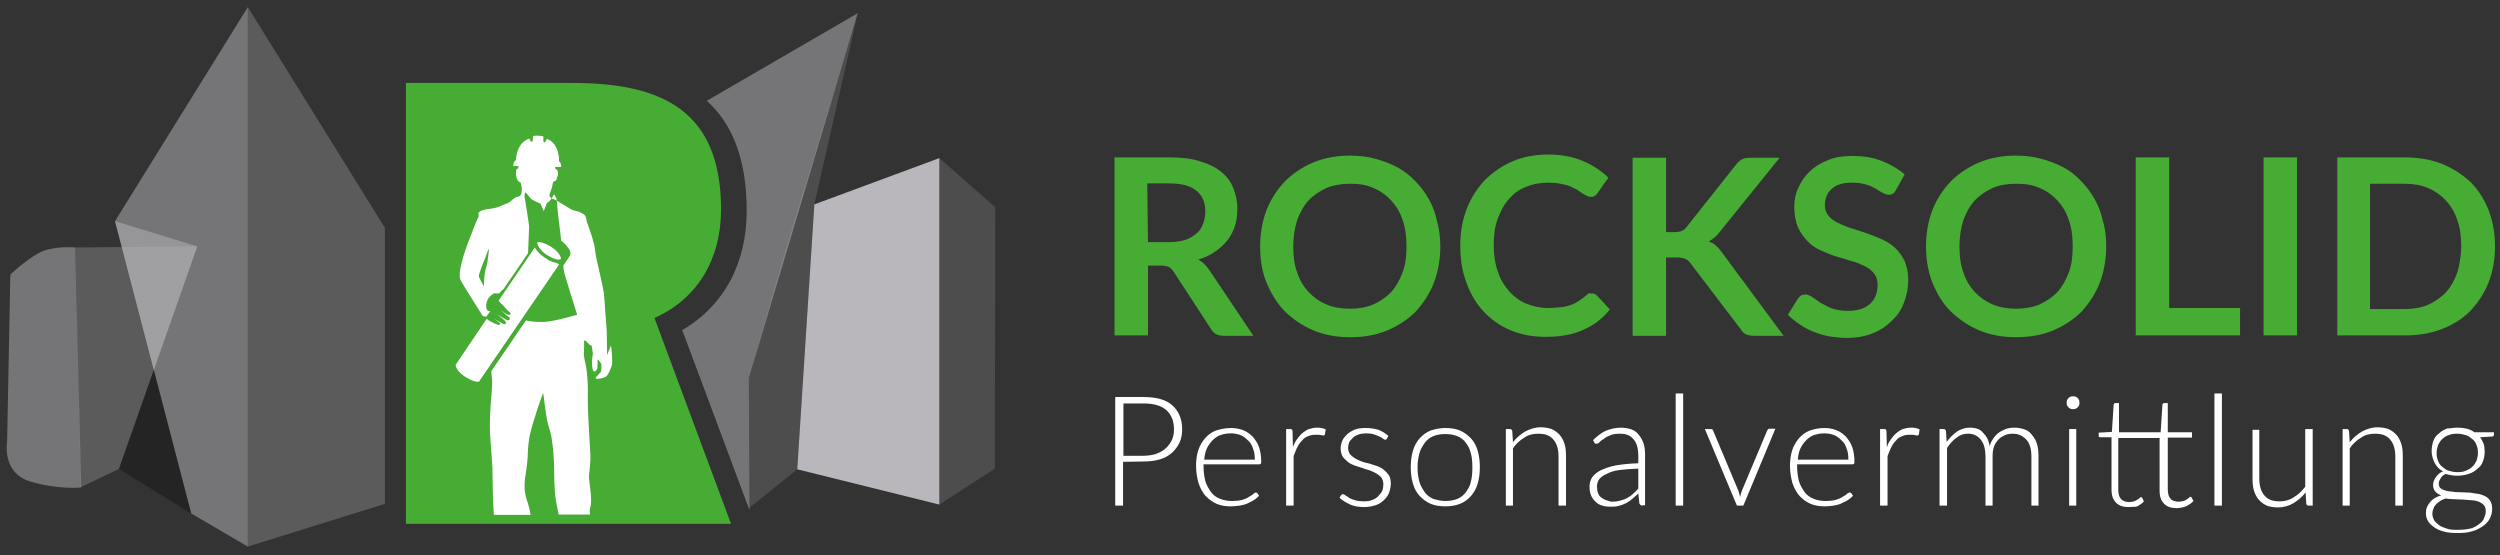
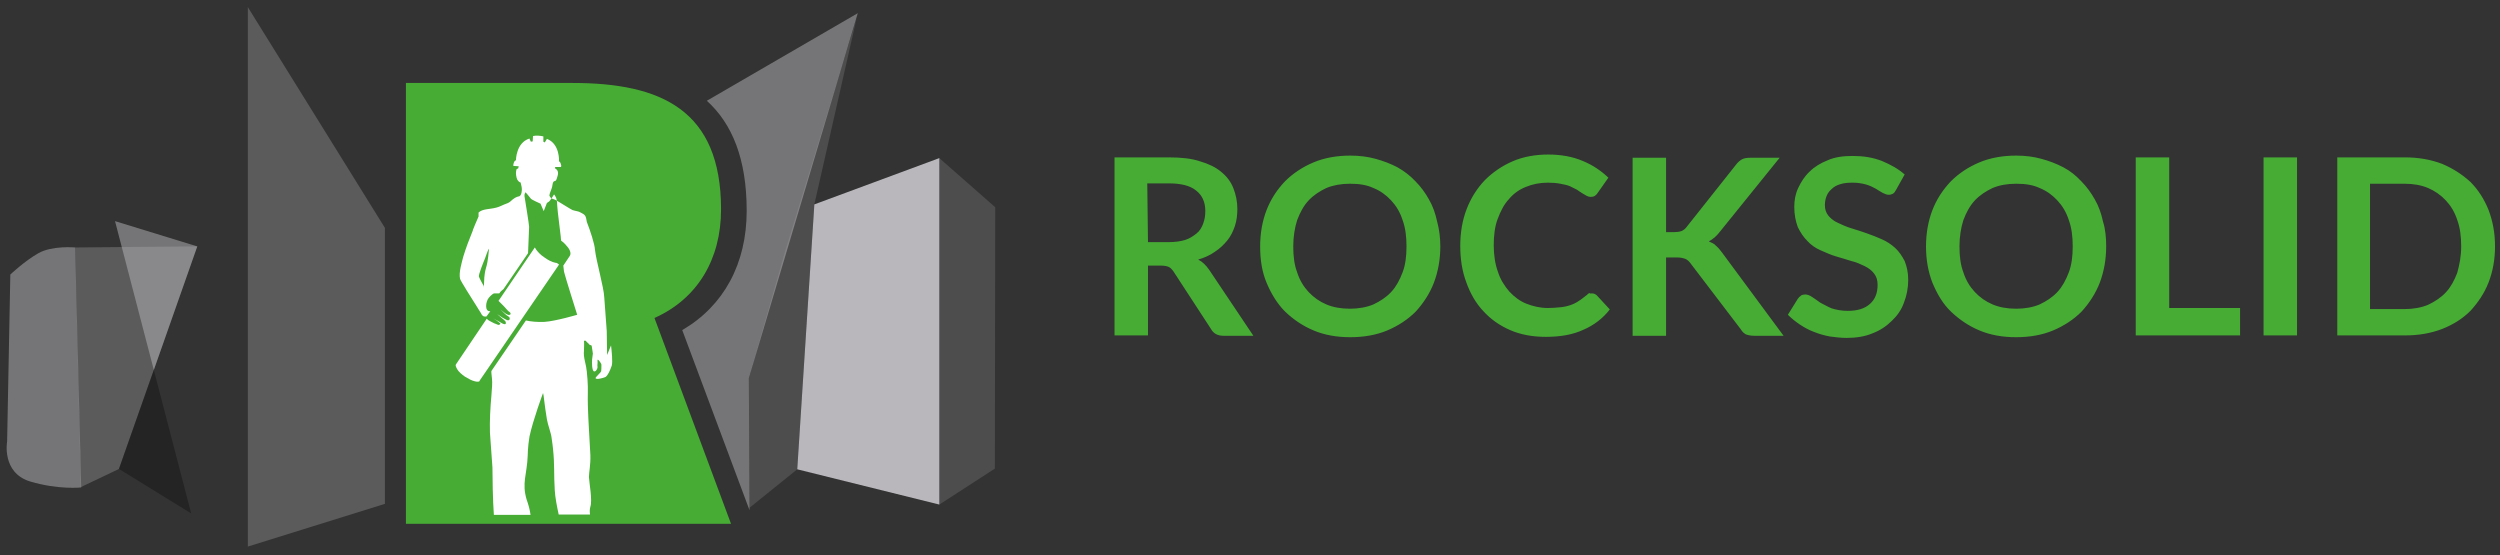
<svg xmlns="http://www.w3.org/2000/svg" version="1.1" id="Ebene_1" x="0px" y="0px" width="702.1px" height="155.9px" viewBox="0 0 702.1 155.9" style="enable-background:new 0 0 702.1 155.9;" xml:space="preserve">
  <rect x="0" y="0" width="702.1" height="155.9" fill="#333333" stroke="none" />
  <style type="text/css">
	.st0{fill-rule:evenodd;clip-rule:evenodd;fill:#46AC34;}
	.st1{fill:#FFFFFF;}
	.st2{opacity:0.2;fill:#B9B7BB;enable-background:new    ;}
	.st3{fill:#B9B7BB;}
	.st4{opacity:0.3;fill:#B9B7BB;enable-background:new    ;}
	.st5{opacity:0.5;fill:#B9B7BB;enable-background:new    ;}
	.st6{opacity:0.29;fill:#010202;enable-background:new    ;}
	.st7{fill-rule:evenodd;clip-rule:evenodd;fill:#FFFFFF;}
</style>
  <g id="Ebene_4">
    <path class="st0" d="M205.3,147.1l-21.5-57.8c12.1-5.4,18.7-16.5,18.7-30.5c0-27.9-16.8-35.5-41.7-35.5H114c0,41.2,0,82.5,0,123.8   L205.3,147.1L205.3,147.1z" />
  </g>
  <g id="Ebene_4_Kopie">
</g>
  <g id="R_alt_v4">
-     <path class="st0" d="M142.4,90.1l-0.3,0.4l0,0c-0.1-0.2-0.1-0.4-0.3-0.6C142,89.9,142.2,90.1,142.4,90.1L142.4,90.1z" />
    <polygon class="st0" points="163.3,100.6 163.3,100.6 163.3,100.6  " />
    <path class="st0" d="M150,40.4h1.8c0,0,0.1,0,0.2,0.3l0,0l0.4,2.8h-0.2l-0.7-2.4h-1.2l-0.7,2.4h-0.2l0.4-2.8   C149.9,40.5,149.9,40.4,150,40.4L150,40.4z" />
    <path class="st0" d="M146.9,45.7c3.6-1.3,5.8-0.6,8.3,0H146.9z" />
    <path class="st0" d="M162.9,90.5c0,0-0.4-8.7-0.5-9.6c-0.1-0.9-1-4.7-1.1-4.7s-0.2,5.5,0,6.2C161.4,82.9,162.9,90.5,162.9,90.5z" />
-     <path class="st0" d="M151,44.3c-0.9,0-3.9-0.2-3.9,0c-0.1,0.2,0.1,0.4,0.9,0.5c0.5,0.1,1.8,0.1,2.8,0.1l0,0c0,0,0.1,0,0.3,0   s0.3,0,0.3,0l0,0c0.9,0,2.2,0,2.8-0.1c0.7-0.1,1-0.3,0.9-0.5C154.9,44.1,151.9,44.2,151,44.3z" />
-     <path class="st1" d="M153.4,71.5c1,0.6,1.9,1.1,2.8,1.3c0.7,0.2,1.2,0.1,1.3-0.1c0.1-0.1,0-0.5-0.4-1.2c-0.4-0.7-1.3-1.5-2.2-2.1   c-1-0.6-1.9-1.1-2.8-1.3c-0.3-0.1-0.5-0.1-0.7-0.1c-0.3,0-0.4,0.1-0.5,0.1c-0.1,0.1,0,0.5,0.4,1.2   C151.7,70.1,152.5,70.8,153.4,71.5z" />
    <path class="st1" d="M156,73.8c-1-0.2-2-0.7-3.1-1.5c-1.1-0.7-1.9-1.6-2.4-2.3c-0.1-0.2-0.2-0.4-0.3-0.5l-10.2,15l0.7,0.7l0.5,0.5   l0.4,0.4c0.2,0.2,0.5,0.6,0.9,1c0.2,0.3,0.6,0.5,0.7,0.6c0.2,0.2,0.2,0.4,0.2,0.5c-0.6,0.9-2.3-0.9-2.9-1.3l1.6,1.5   c0.4,0.4,1.3,0.6,1,1.3c0,0.1-0.1,0.2-0.2,0.2c-0.1,0.1-0.4,0.1-0.9-0.2l-0.9-0.5c-0.7-0.5-1.5-1-1.5-1l2,1.7l0.2,0.2   c0.3,0.2,0.5,1.2-0.3,0.9c-0.1,0-0.2-0.1-0.3-0.1l-2.7-1.5c0.4,0.2,1.4,0.9,2,1.4c0.1,0.1-0.2,0.6-0.7,0.4c-0.3-0.1-0.6-0.3-1-0.4   c-0.2-0.1-1.8-0.9-1.8-1l-0.3-0.3l0,0l0,0l0,0l0,0l0,0l0,0l0,0l-8.7,12.9c0,0,0,0,0,0.1c-0.1,0.1,0,0.5,0.4,1.2   c0.4,0.7,1.3,1.5,2.2,2.1c1,0.6,1.9,1.1,2.8,1.3c0.7,0.2,1.2,0.1,1.3-0.1c0,0,0,0,0-0.1l22.3-32.6C156.4,73.8,156.2,73.8,156,73.8z   " />
    <path class="st1" d="M170.5,99.7l-0.1-6.7c0,0-0.5-6.8-0.7-9.5c-0.1-2.7-2.3-10.4-2.6-13.3c-0.1-1.7-1.3-5.3-2.3-7.9   c-0.1-0.6-0.2-1.2-0.4-1.6c-0.3-0.5-0.7-0.7-1.3-1c-0.6-0.4-1.4-0.4-2.3-0.7l0,0l0,0c-0.5-0.2-4.4-2.7-4.9-2.9   c-0.4-0.2-0.9-0.3-1.1-0.4l-0.5-0.7c0-0.4,0.2-1,0.6-2c0.3-0.7,0.2-1.4,0.5-1.9c0.2-0.3,0.5-0.2,0.7-0.4c0.2-0.2,0.3-0.7,0.5-1.3   c0.5-1.6-0.6-2-0.7-2.1c0-0.1,0-0.2,0-0.4h1.6c0,0,0.2-0.2,0.1-0.5c-0.1-0.4-0.2-0.9-0.6-1.1c0,0,0.3-4.9-3.4-6.3   c0,0-0.4,0.7-0.6,1c-0.1-0.1-0.3-0.1-0.4-0.2l0,0c0-0.3,0-1.5,0-1.5c-0.9-0.2-2-0.3-2.9-0.1c0,0-0.1,1.2-0.1,1.5   c-0.2,0-0.3,0.1-0.5,0.1c-0.2-0.3-0.4-0.9-0.4-0.9c-3.8,1.2-3.8,6.1-3.8,6.1c-0.4,0.1-0.6,0.6-0.7,1.1c-0.1,0.4,0,0.5,0,0.5   l1.6,0.1l-0.2,0.1c0,0.1,0,0.3,0,0.4c-0.1,0.2-0.5,0.2-0.5,0.3c-0.4,1-0.1,2.4,0.2,3c1.1,1.5,0.7-0.3,1.2,2   c0.2,1.2-0.1,2.3-0.6,2.6l0,0l0,0l0,0l0,0l0,0l0,0l0,0l0,0l0,0l0,0l0,0l0,0l0,0l0,0l0,0l0,0l0,0l0,0l0,0c-1,0.2-1.5,0.5-2.7,1.6   c-0.1,0.1-0.4,0.2-0.5,0.3l-0.5,0.2c-0.9,0.3-1.9,0.9-2.8,1.1c-1.8,0.5-3.9,0.3-5,1.4l0,0l0,0l0,0l0,0l0,0l0,0l0,0l0,0l0,0l0,0l0,0   l0,0l0,0l0,0l0,0l0,0l0,0l0,0l0,0l0,0l0,0l0,0l0,0l0,0l0,0l0,0l0,0l0,0l0,0l0,0l0,0l0,0l0,0l0,0l0,0l0,0l0,0l0,0l0,0l0,0l0,0l0,0   l0,0l0,0l0,0l0,0l0,0l0,0l0,0l0,0l0,0l0,0l0,0l0,0l0,0l0,0l0,0l0,0l0,0l0,0l0,0v0.1l0,0l0,0v0.1V60v0.1v0.1v0.1v0.1v0.1l0,0v0.1   l0,0v0.1l0,0v0.1l0,0c-0.6,1.4-1.4,3.2-1.6,3.8v0.1c-1.1,2.7-1.9,4.8-2.7,7.4c-0.4,1.6-1.3,4.4-0.9,6.2c0.2,0.7,3.2,5.4,4.9,8.1   c0.5,0.9,1,1.5,1.1,1.8c0,0.1,0.2,0.3,0.4,0.5c0.2,0.2,0.6,0.2,0.7,0.2c0,0,0.1,0,0.3,0l1.1-1.5c-1.7,0.2-1.3-2.8-0.4-3.8   c0.5-0.6,1-1,1.4-1.2l0,0l0,0h0.3h0.6l0,0h0.6l0,0l0,0l0,0l0,0l0,0l0,0l0,0l0,0l0,0l0,0l0,0l0,0l0,0l0,0l0,0l0,0l0,0l0,0l0,0l0,0   l0,0l0,0l0,0l0,0l0,0l0,0l0,0l0,0c0.1-0.1,0.2-0.2,0.3-0.4c0.1-0.1,0.2-0.2,0.3-0.3c0.1-0.1,0.4-0.3,0.6-0.5l6.9-10.1   c0.1-2.1,0.3-6.9,0.3-7.4c0-0.6-1.2-8-1.3-8.6c-0.1-0.6,0.3-1.1,0.3-1.1s1.3,1.5,1.5,1.8c0.2,0.3,2.7,1.4,2.7,1.4l0.9,2.1l0.9-2.3   c0,0,0.3-0.2,0.6-0.4c0.3-0.2,1.4-2,1.4-2s0.3,0.3,0.6,1c0.2,0.6,0.3,1.4,0.3,2.2c0,1,1,8.4,1,8.8c0,0.1,0,0.4,0.1,1   c0.9,0.6,1.5,1.4,2,2c0.9,1.3,0.6,2,0.4,2.3l-1.8,2.7c0.1,0.9,0.2,1.5,0.2,1.7c0.2,1,3.7,12.1,3.7,12.1s-6.1,1.8-9.2,2   c-1.9,0.1-3.9-0.1-5.2-0.4l-9.7,14.2c0,0.2,0,0.3,0,0.5l0,0l0,0l0,0l0,0l0,0l0,0l0,0l0,0l0,0l0,0l0,0l0,0l0,0l0,0l0,0l0,0l0,0l0,0   l0,0l0,0l0,0l0,0l0,0l0,0l0,0l0,0l0,0l0,0l0,0l0,0l0,0l0,0l0,0l0,0l0,0l0,0l0,0l0,0l0,0l0,0l0,0l0,0l0,0l0,0l0,0l0,0l0,0l0,0l0,0   l0,0l0,0l0,0l0,0l0,0l0,0l0,0l0,0l0,0l0,0l0,0l0,0l0,0l0,0l0,0l0,0l0,0l0,0l0,0l0,0l0,0l0,0l0,0l0,0l0,0l0,0l0,0l0,0   c0.1,1.1,0.3,2.2,0.2,3.7l-0.2,2.8c-0.3,3.3-0.5,7-0.4,10.3l0.7,9.8c0,2.6,0.1,9.4,0.4,13.3H149c-0.2-1.5-0.6-2.9-1.1-4.3   c-1.4-4.7,0.1-7,0.3-12.3c0,0,0-2.4,0.5-5.4c1-4.7,3.8-12.2,3.8-12.2c0.2,0.3,0.4,3.3,1.1,7.4c0.2,1.3,1.2,4,1.3,5.1   c0.2,1.5,0.4,2.7,0.4,3.1c0.5,4.6,0.2,7.1,0.5,11.7c0.1,1.9,0.6,4.5,1.1,6.8h8.8c-0.1-0.9-0.1-1.5,0.1-2.2c0.6-1.8-0.3-6.5-0.4-8.3   c0-1.4,0.5-3.5,0.4-6.2c-0.2-4.3-0.6-9.7-0.7-13.8c-0.1-2.7,0.1-4.8-0.1-7.3c-0.1-1.3-0.2-3.2-0.7-5.1c-0.3-1.3-0.4-2.2-0.3-3.1   c0-1,0.1-1.8,0-2.8h0.5c0.1,0.2,1,1,1,1v0.1c0.2,0.1,0.3,0.1,0.6,0.2l0.1,0.3l0.3,2l-0.2,1.5c0,0-0.2,1.9,0.2,3.1   c0.4,1.1,1.4-0.2,1.3-0.9c-0.1-0.6,0.1-1,0-1.7c-0.1-0.9,1,0.6,1.1,1.1c0,0.5,0,1.7-0.1,1.9c0,0.2-1.1,1.2-1.4,1.6   c-0.3,0.4-0.1,0.4,0.2,0.5s1.7-0.2,2.4-0.5c0.7-0.4,1.3-1.8,1.8-3.2c0.3-1.1,0-4-0.2-5.7L170.5,99.7z M135.8,80.7   c0-0.1,0-0.2,0-0.3C135.9,80.5,135.9,80.6,135.8,80.7z M136.5,75.2c-0.6,2.1-0.5,3.5-0.6,5.2c0,0-1.2-2.1-1.4-2.7   c-0.2-0.5,1.4-4.4,1.7-5.1c0,0,1-2.9,1.1-2.7C137.3,70.1,137.1,73.4,136.5,75.2z" />
  </g>
  <g id="haus_x5F_v1">
    <polygon class="st2" points="263.8,44.4 263.8,141.7 279.4,131.6 279.5,58.2  " />
    <polygon class="st3" points="223.9,131.8 228.7,57.4 263.8,44.4 263.8,141.7  " />
    <polygon class="st2" points="210.5,142.6 223.9,131.8 228.7,57.4 240.6,5 220.5,70.6 210.3,106.2  " />
    <polygon class="st4" points="69.6,2 108.1,64 108.1,141.5 69.6,153.5  " />
-     <polygon class="st5" points="32.3,62.1 53.7,144.2 69.6,153.5 69.6,2  " />
    <polygon class="st4" points="21.1,69.5 22.7,136.8 33.4,131.7 55.4,69.2  " />
    <polygon class="st5" points="32.3,62.1 55.4,69.2 43.2,103.9  " />
    <path class="st5" d="M21.1,69.5c0,0-6.4-0.6-10.3,1.6s-7.9,6-7.9,6L2,124c0,0-1.6,8.7,6.4,11.2c8,2.4,14.4,1.7,14.4,1.7L21.1,69.5z   " />
    <polygon class="st6" points="33.4,131.7 43.2,103.9 53.7,144.2  " />
    <path class="st5" d="M240.9,3.7l-42.4,24.6c7.1,6.4,11.2,16.3,11.2,30.9c0,14.8-6.4,26.7-18.1,33.5l18.9,50.6l-0.2-37.1L240.9,3.7z   " />
  </g>
  <g id="Schrift">
    <path class="st0" d="M322.4,74.6v19.6H313v-50h15.3c3.4,0,6.3,0.3,8.7,1.1c2.4,0.7,4.5,1.7,6,3c1.6,1.3,2.7,2.8,3.4,4.6   c0.7,1.8,1.1,3.7,1.1,5.8c0,1.7-0.2,3.3-0.7,4.8c-0.5,1.5-1.2,2.9-2.1,4c-1,1.2-2.1,2.3-3.5,3.2c-1.4,1-3,1.7-4.7,2.2   c1.2,0.6,2.2,1.6,3.1,2.9L352,94.3h-8.4c-1.6,0-2.8-0.6-3.5-1.9l-10.5-16.1c-0.4-0.6-0.9-1.1-1.3-1.3c-0.4-0.2-1.2-0.4-2.1-0.4   L322.4,74.6L322.4,74.6z M322.4,68h5.8c1.7,0,3.3-0.2,4.6-0.6s2.3-1.1,3.2-1.8c0.9-0.7,1.5-1.7,1.9-2.8c0.4-1.1,0.6-2.2,0.6-3.5   c0-2.6-0.9-4.5-2.6-5.8c-1.7-1.4-4.3-2-7.7-2h-6L322.4,68L322.4,68z M404.5,69.2c0,3.6-0.6,7-1.8,10.2c-1.2,3.1-3,5.8-5.1,8.1   c-2.2,2.2-4.9,4-8,5.3s-6.6,1.9-10.4,1.9c-3.8,0-7.2-0.6-10.3-1.9c-3.1-1.3-5.7-3.1-8-5.3c-2.2-2.2-3.9-5-5.2-8.1   c-1.3-3.1-1.8-6.5-1.8-10.2c0-3.6,0.6-7.1,1.8-10.2c1.2-3.1,3-5.8,5.2-8.1c2.2-2.2,4.9-4,8-5.3c3.1-1.3,6.6-1.9,10.3-1.9   c2.6,0,4.9,0.3,7.1,0.9c2.2,0.6,4.3,1.4,6.2,2.4c1.9,1.1,3.5,2.3,5,3.9c1.5,1.5,2.8,3.3,3.8,5.1c1.1,1.9,1.8,3.9,2.3,6.2   C404.2,64.4,404.5,66.8,404.5,69.2L404.5,69.2z M395,69.2c0-2.8-0.3-5.2-1.1-7.4c-0.7-2.2-1.8-4-3.2-5.5c-1.4-1.5-3-2.7-5-3.5   c-1.9-0.9-4.1-1.2-6.6-1.2c-2.4,0-4.7,0.4-6.6,1.2c-1.9,0.9-3.6,2-5,3.5c-1.4,1.5-2.4,3.4-3.2,5.5c-0.7,2.2-1.1,4.7-1.1,7.4   c0,2.8,0.3,5.2,1.1,7.3c0.7,2.2,1.8,4,3.2,5.5c1.4,1.5,3.1,2.7,5,3.5s4.1,1.2,6.6,1.2c2.4,0,4.7-0.4,6.6-1.2c1.9-0.9,3.6-2,5-3.5   c1.4-1.5,2.4-3.4,3.2-5.5C394.7,74.4,395,72,395,69.2L395,69.2z M447.1,82.4c0.5,0,1,0.2,1.4,0.6l3.6,3.9c-2,2.6-4.6,4.5-7.4,5.7   c-3,1.4-6.5,2-10.6,2c-3.7,0-7-0.6-10-1.9s-5.5-3.1-7.5-5.3c-2.1-2.2-3.7-5-4.8-8.1c-1.2-3.2-1.7-6.6-1.7-10.3   c0-3.7,0.6-7.2,1.8-10.3c1.2-3.1,2.9-5.8,5.1-8.1c2.2-2.2,4.8-4,7.8-5.3s6.4-1.9,10-1.9c3.6,0,6.9,0.6,9.7,1.8   c2.9,1.2,5.2,2.8,7.2,4.7l-3.1,4.4c-0.2,0.3-0.4,0.5-0.7,0.7s-0.7,0.3-1.2,0.3c-0.3,0-0.7-0.1-1.1-0.3c-0.3-0.2-0.7-0.4-1.2-0.7   c-0.4-0.3-1-0.6-1.5-1c-0.5-0.3-1.3-0.6-2-1c-0.7-0.3-1.6-0.5-2.7-0.7c-1-0.2-2.1-0.3-3.5-0.3c-2.2,0-4.3,0.4-6.2,1.2   c-1.8,0.7-3.5,1.9-4.8,3.5c-1.4,1.5-2.3,3.4-3.1,5.5s-1.1,4.7-1.1,7.4c0,2.8,0.4,5.3,1.2,7.5c0.7,2.2,1.9,4,3.2,5.5   c1.4,1.5,3,2.7,4.8,3.4c1.8,0.7,3.8,1.2,6,1.2c1.3,0,2.4-0.1,3.4-0.2c1.1-0.1,2-0.3,2.9-0.6c0.9-0.3,1.7-0.7,2.4-1.2   c0.7-0.4,1.5-1.1,2.3-1.7c0.2-0.2,0.4-0.4,0.7-0.5C446.5,82.5,446.8,82.4,447.1,82.4L447.1,82.4z M467.8,65.2h2.2   c0.9,0,1.6-0.1,2.2-0.3c0.5-0.2,1.1-0.6,1.5-1.2l13.8-17.4c0.5-0.7,1.2-1.3,1.8-1.6c0.6-0.3,1.4-0.4,2.4-0.4h8.1l-16.8,20.8   c-1,1.3-2,2.1-3.1,2.7c0.7,0.3,1.5,0.6,2,1.2c0.6,0.5,1.2,1.2,1.7,1.9l17.3,23.4h-8.2c-1.1,0-1.9-0.2-2.4-0.4   c-0.5-0.3-1-0.7-1.4-1.4l-14.1-18.5c-0.4-0.6-1-1.1-1.5-1.3c-0.5-0.2-1.4-0.4-2.4-0.4h-3v22h-9.4v-50h9.4v20.9H467.8z M532.5,53.3   c-0.3,0.5-0.5,0.9-0.9,1.1s-0.7,0.3-1.2,0.3c-0.5,0-1-0.2-1.6-0.5c-0.5-0.3-1.3-0.7-2-1.2c-0.7-0.4-1.7-0.9-2.8-1.2   c-1.1-0.3-2.3-0.5-3.7-0.5c-1.3,0-2.4,0.1-3.4,0.4c-1,0.3-1.8,0.7-2.4,1.3c-0.6,0.5-1.2,1.2-1.5,2c-0.3,0.7-0.5,1.6-0.5,2.6   c0,1.2,0.3,2.1,1,3c0.6,0.7,1.5,1.5,2.7,2c1.1,0.5,2.3,1.1,3.7,1.5c1.4,0.4,2.8,0.9,4.3,1.4c1.5,0.5,2.9,1.1,4.3,1.7   c1.4,0.6,2.7,1.5,3.7,2.4c1.1,1,1.9,2.2,2.7,3.7c0.6,1.5,1,3.2,1,5.3c0,2.2-0.4,4.4-1.2,6.4c-0.7,2-1.9,3.7-3.4,5.1   c-1.5,1.5-3.3,2.7-5.4,3.5c-2.1,0.9-4.6,1.3-7.3,1.3c-1.6,0-3.2-0.2-4.7-0.4c-1.6-0.3-3-0.7-4.5-1.3c-1.4-0.5-2.8-1.3-4-2.1   c-1.3-0.9-2.3-1.7-3.3-2.7l2.8-4.5c0.2-0.3,0.5-0.6,0.9-0.9c0.3-0.2,0.7-0.3,1.2-0.3c0.5,0,1.2,0.2,1.9,0.7c0.6,0.4,1.5,1,2.3,1.6   c1,0.5,2,1.1,3.2,1.6c1.3,0.4,2.7,0.7,4.5,0.7c2.7,0,4.7-0.6,6.2-1.9c1.5-1.3,2.2-3.1,2.2-5.4c0-1.3-0.3-2.3-1-3.2   s-1.5-1.5-2.7-2.1c-1.1-0.5-2.3-1.1-3.7-1.4c-1.4-0.4-2.8-0.9-4.3-1.3c-1.4-0.4-2.9-1.1-4.3-1.7c-1.4-0.6-2.7-1.5-3.7-2.6   c-1.1-1.1-1.9-2.3-2.7-3.9c-0.6-1.6-1-3.5-1-5.7c0-1.8,0.3-3.6,1.1-5.3s1.8-3.3,3.2-4.6c1.4-1.4,3.1-2.4,5.1-3.2   c2-0.9,4.4-1.2,7-1.2c3,0,5.6,0.4,8.2,1.4c2.4,1,4.6,2.2,6.4,3.8L532.5,53.3L532.5,53.3z M591.5,69.2c0,3.6-0.6,7-1.8,10.2   c-1.2,3.1-3,5.8-5.1,8.1c-2.2,2.2-4.9,4-8,5.3s-6.6,1.9-10.4,1.9c-3.8,0-7.2-0.6-10.3-1.9s-5.7-3.1-8-5.3s-3.9-5-5.2-8.1   c-1.2-3.1-1.8-6.5-1.8-10.2c0-3.6,0.6-7.1,1.8-10.2c1.2-3.1,3-5.8,5.2-8.1c2.2-2.2,4.9-4,8-5.3c3.1-1.3,6.6-1.9,10.3-1.9   c2.6,0,4.9,0.3,7.1,0.9c2.2,0.6,4.3,1.4,6.2,2.4s3.5,2.3,5,3.9c1.5,1.5,2.8,3.3,3.8,5.1c1.1,1.9,1.8,3.9,2.3,6.2   C591.3,64.4,591.5,66.8,591.5,69.2L591.5,69.2z M582.1,69.2c0-2.8-0.3-5.2-1.1-7.4c-0.7-2.2-1.8-4-3.2-5.5c-1.4-1.5-3-2.7-5-3.5   c-1.9-0.9-4.1-1.2-6.6-1.2s-4.7,0.4-6.6,1.2c-1.9,0.9-3.6,2-5,3.5c-1.4,1.5-2.4,3.4-3.2,5.5c-0.7,2.2-1.1,4.7-1.1,7.4   c0,2.8,0.3,5.2,1.1,7.3c0.7,2.2,1.8,4,3.2,5.5c1.4,1.5,3.1,2.7,5,3.5s4.1,1.2,6.6,1.2s4.7-0.4,6.6-1.2c1.9-0.9,3.6-2,5-3.5   c1.4-1.5,2.4-3.4,3.2-5.5C581.8,74.4,582.1,72,582.1,69.2L582.1,69.2z M609.1,86.5h20v7.7h-29.3v-50h9.4V86.5L609.1,86.5z    M645.1,94.2h-9.4v-50h9.4V94.2L645.1,94.2z M700.7,69.2c0,3.6-0.6,7-1.8,10.1c-1.2,3.1-3,5.7-5.1,8c-2.2,2.2-4.9,3.9-8,5.1   c-3.1,1.2-6.6,1.8-10.4,1.8h-19v-50h19c3.8,0,7.2,0.6,10.4,1.8c3.1,1.3,5.7,3,8,5.1c2.2,2.2,3.9,4.9,5.1,7.9   C700.1,62.2,700.7,65.5,700.7,69.2L700.7,69.2z M691.2,69.2c0-2.8-0.3-5.2-1.1-7.4c-0.7-2.2-1.8-4-3.2-5.5c-1.4-1.5-3.1-2.7-5-3.5   s-4.1-1.2-6.6-1.2h-9.7v35.2h9.7c2.4,0,4.7-0.4,6.6-1.2c1.9-0.9,3.6-2,5-3.5c1.4-1.5,2.4-3.4,3.2-5.5   C690.7,74.4,691.2,72,691.2,69.2z" />
-     <path class="st7" d="M315.4,129.7V142h-2.2v-30.5h7.9c3.6,0,6.3,0.7,8.1,2.3c1.8,1.6,2.8,3.8,2.8,6.7c0,1.4-0.2,2.6-0.7,3.7   c-0.5,1.2-1.3,2.1-2.1,2.9c-1,0.9-2.1,1.5-3.4,1.9c-1.4,0.4-2.9,0.6-4.5,0.6L315.4,129.7L315.4,129.7z M315.4,128h5.6   c1.4,0,2.6-0.2,3.6-0.5c1.1-0.4,2-0.9,2.8-1.6c0.7-0.6,1.3-1.5,1.7-2.3c0.4-0.9,0.6-1.9,0.6-3c0-2.3-0.7-4.1-2.1-5.4   c-1.5-1.3-3.6-1.9-6.5-1.9h-5.6V128H315.4z M345.7,120.2c1.2,0,2.3,0.2,3.4,0.6c1.1,0.4,1.9,1.1,2.7,1.8c0.7,0.9,1.4,1.8,1.8,3   c0.4,1.2,0.6,2.6,0.6,4c0,0.3,0,0.5-0.1,0.6c-0.1,0.1-0.2,0.2-0.4,0.2H338v0.4c0,1.6,0.2,3.1,0.5,4.3c0.4,1.3,1,2.2,1.6,3.1   c0.7,0.9,1.5,1.5,2.6,1.9c1,0.4,2.1,0.6,3.3,0.6c1.1,0,2-0.1,2.8-0.3c0.7-0.2,1.5-0.5,2-0.9c0.5-0.3,1-0.5,1.3-0.9   c0.3-0.2,0.5-0.3,0.6-0.3c0.2,0,0.3,0.1,0.4,0.2l0.5,0.7c-0.3,0.4-0.9,0.9-1.4,1.2c-0.5,0.4-1.2,0.6-1.9,1   c-0.7,0.3-1.5,0.5-2.2,0.6c-0.9,0.1-1.6,0.2-2.4,0.2c-1.5,0-2.8-0.2-4-0.7c-1.2-0.5-2.2-1.3-3.1-2.2c-0.9-1-1.5-2.2-2-3.6   c-0.4-1.4-0.7-3.1-0.7-4.9c0-1.5,0.2-3,0.6-4.3s1.1-2.4,1.9-3.4c0.9-1,1.8-1.7,3.1-2.2C342.8,120.5,344.2,120.2,345.7,120.2   L345.7,120.2z M345.7,121.7c-1.1,0-2.1,0.2-3,0.5c-0.9,0.3-1.6,0.9-2.2,1.5c-0.6,0.6-1.2,1.4-1.6,2.3s-0.6,1.9-0.7,3.1h14.2   c0-1.2-0.1-2.2-0.5-3.1c-0.3-1-0.7-1.7-1.4-2.3c-0.6-0.6-1.3-1.2-2.1-1.5C347.6,121.9,346.6,121.7,345.7,121.7L345.7,121.7z    M361.2,142v-21.5h1.1c0.2,0,0.4,0,0.5,0.1c0.1,0.1,0.2,0.3,0.2,0.5l0.1,4.5c0.3-0.9,0.7-1.7,1.2-2.3c0.4-0.6,1-1.3,1.5-1.7   c0.5-0.4,1.2-0.9,1.8-1.1c0.6-0.2,1.5-0.4,2.2-0.4c0.4,0,0.9,0,1.3,0.1c0.4,0.1,0.9,0.2,1.2,0.4l-0.2,1.4c-0.1,0.2-0.2,0.3-0.4,0.3   s-0.4,0-0.7-0.1s-0.9-0.1-1.4-0.1c-0.9,0-1.6,0.1-2.2,0.4c-0.6,0.2-1.3,0.6-1.7,1.2c-0.5,0.5-1,1.1-1.3,1.8   c-0.4,0.7-0.7,1.6-1.1,2.6V142H361.2L361.2,142z M389.5,123.2c-0.1,0.2-0.3,0.3-0.5,0.3c-0.1,0-0.3-0.1-0.6-0.3   c-0.2-0.2-0.5-0.4-1-0.6c-0.4-0.2-1-0.4-1.5-0.6c-0.6-0.2-1.4-0.3-2.2-0.3c-0.7,0-1.5,0.1-2.1,0.3c-0.6,0.2-1.2,0.5-1.6,0.9   c-0.4,0.4-0.9,0.9-1.1,1.3c-0.2,0.5-0.3,1.1-0.3,1.6c0,0.6,0.2,1.3,0.5,1.7c0.3,0.4,0.9,0.9,1.4,1.2c0.5,0.3,1.2,0.6,1.9,0.9   s1.5,0.4,2.2,0.6s1.5,0.5,2.2,0.7c0.7,0.3,1.4,0.6,1.9,1.1c0.5,0.4,1,1,1.4,1.5c0.3,0.6,0.5,1.4,0.5,2.2c0,1-0.2,1.8-0.5,2.7   s-0.9,1.5-1.5,2.1c-0.6,0.6-1.4,1.1-2.3,1.4c-1,0.3-2,0.5-3.2,0.5c-1.5,0-2.8-0.2-3.9-0.7c-1.1-0.5-2.1-1.1-3-1.9l0.4-0.7   c0.1-0.1,0.1-0.2,0.2-0.2c0.1-0.1,0.2-0.1,0.4-0.1s0.4,0.1,0.6,0.3c0.3,0.2,0.6,0.4,1.1,0.7c0.4,0.3,1,0.5,1.7,0.7   c0.6,0.2,1.5,0.3,2.4,0.3c1,0,1.7-0.1,2.4-0.4c0.6-0.2,1.3-0.6,1.7-1.1c0.4-0.4,0.9-1,1.1-1.5s0.3-1.2,0.3-1.8   c0-0.7-0.2-1.3-0.5-1.8c-0.3-0.4-0.9-0.9-1.4-1.2c-0.5-0.3-1.2-0.6-1.9-0.9c-0.7-0.2-1.5-0.4-2.2-0.7c-0.7-0.2-1.5-0.5-2.2-0.7   c-0.7-0.3-1.4-0.6-1.9-1.1c-0.5-0.4-1.1-1-1.4-1.5c-0.3-0.6-0.5-1.4-0.5-2.2c0-0.7,0.2-1.5,0.5-2.2c0.3-0.7,0.9-1.3,1.4-1.8   c0.6-0.5,1.4-1,2.2-1.3c0.9-0.3,1.9-0.4,3-0.4c1.3,0,2.4,0.2,3.5,0.5c1.1,0.4,1.9,1,2.8,1.7L389.5,123.2L389.5,123.2z M405.9,120.2   c1.5,0,2.9,0.2,4.1,0.7c1.2,0.5,2.2,1.3,3.1,2.2c0.9,1,1.5,2.1,1.9,3.5s0.6,2.9,0.6,4.6s-0.2,3.2-0.6,4.6s-1.1,2.6-1.9,3.5   c-0.9,1-1.8,1.7-3.1,2.2c-1.2,0.5-2.6,0.7-4.1,0.7c-1.5,0-2.9-0.2-4.1-0.7c-1.2-0.5-2.2-1.3-3.1-2.2c-0.9-1-1.5-2.1-1.9-3.5   s-0.6-2.9-0.6-4.6s0.2-3.2,0.6-4.6s1.1-2.6,1.9-3.5c0.9-1,1.9-1.7,3.1-2.2C403.1,120.5,404.4,120.2,405.9,120.2L405.9,120.2z    M405.9,140.7c1.3,0,2.4-0.2,3.4-0.6c1-0.4,1.8-1.1,2.4-1.9c0.6-0.9,1.2-1.8,1.4-3c0.3-1.2,0.4-2.4,0.4-3.9c0-1.4-0.1-2.8-0.4-3.9   c-0.3-1.2-0.7-2.1-1.4-3c-0.6-0.9-1.5-1.5-2.4-1.9c-1-0.4-2.1-0.6-3.4-0.6s-2.4,0.2-3.4,0.6c-1,0.4-1.8,1.1-2.4,1.9   c-0.6,0.9-1.2,1.8-1.5,3c-0.3,1.2-0.5,2.4-0.5,3.9c0,1.5,0.2,2.8,0.5,3.9c0.3,1.2,0.9,2.1,1.5,3s1.5,1.5,2.4,1.9   C403.5,140.4,404.7,140.7,405.9,140.7L405.9,140.7z M422.9,142v-21.5h1.2c0.3,0,0.5,0.2,0.6,0.5l0.2,3.2c1-1.3,2.1-2.2,3.4-3   c1.3-0.7,2.8-1.2,4.4-1.2c1.2,0,2.2,0.2,3.1,0.5c0.9,0.4,1.6,1,2.2,1.6c0.6,0.7,1.1,1.6,1.4,2.6s0.4,2.1,0.4,3.4V142h-2.1v-13.7   c0-2-0.4-3.6-1.4-4.8c-1-1.2-2.3-1.7-4.3-1.7c-1.4,0-2.8,0.3-3.9,1.1c-1.2,0.7-2.3,1.7-3.2,3V142H422.9L422.9,142z M461.3,142   c-0.4,0-0.7-0.2-0.9-0.6l-0.3-2.8c-0.6,0.5-1.2,1.1-1.8,1.6c-0.5,0.4-1.2,0.9-1.8,1.2c-0.6,0.3-1.3,0.5-2,0.7s-1.5,0.2-2.4,0.2   c-0.7,0-1.5-0.1-2.1-0.3c-0.7-0.2-1.3-0.5-1.8-1c-0.5-0.4-1-1.1-1.3-1.7c-0.3-0.7-0.5-1.5-0.5-2.6c0-1,0.2-1.7,0.7-2.6   c0.5-0.7,1.4-1.5,2.4-2c1.1-0.5,2.6-1.1,4.3-1.4s3.8-0.5,6.3-0.6V128c0-2-0.4-3.5-1.3-4.6c-0.9-1.1-2.1-1.6-3.8-1.6   c-1.1,0-1.9,0.1-2.7,0.4c-0.7,0.3-1.4,0.6-1.8,1c-0.5,0.3-1,0.6-1.3,1c-0.3,0.3-0.5,0.4-0.9,0.4c-0.1,0-0.3,0-0.4-0.1   c-0.1-0.1-0.2-0.2-0.2-0.3l-0.3-0.6c1.2-1.2,2.3-2,3.5-2.6c1.3-0.5,2.7-0.9,4.3-0.9c1.2,0,2.1,0.2,3,0.5c0.9,0.3,1.6,0.9,2.1,1.6   c0.5,0.6,1,1.5,1.3,2.4c0.3,1,0.4,2,0.4,3.3v14H461.3L461.3,142z M452.7,140.9c0.9,0,1.6-0.1,2.3-0.3c0.7-0.2,1.4-0.4,1.9-0.7   c0.6-0.3,1.2-0.7,1.7-1.2c0.5-0.4,1.1-1,1.5-1.5v-5.6c-2,0.1-3.8,0.2-5.3,0.4s-2.7,0.6-3.6,1.1c-1,0.4-1.7,1-2.1,1.5   c-0.4,0.6-0.6,1.3-0.6,2s0.1,1.4,0.3,1.9c0.2,0.5,0.5,1,1,1.3s0.9,0.6,1.4,0.7C451.6,140.6,452.2,140.9,452.7,140.9L452.7,140.9z    M472.7,110.6V142h-2.1v-31.5H472.7L472.7,110.6z M489.6,142h-1.8l-9-21.5h1.6c0.2,0,0.3,0,0.5,0.1c0.1,0.1,0.2,0.2,0.2,0.3   l7.1,16.9c0.2,0.6,0.4,1.3,0.5,1.8c0.1-0.6,0.3-1.3,0.5-1.8l7.1-16.9c0.1-0.1,0.2-0.3,0.3-0.4c0.1-0.1,0.3-0.1,0.4-0.1h1.6   L489.6,142L489.6,142z M512.3,120.2c1.2,0,2.3,0.2,3.4,0.6c1.1,0.4,1.9,1.1,2.7,1.8c0.7,0.9,1.4,1.8,1.8,3c0.4,1.2,0.6,2.6,0.6,4   c0,0.3,0,0.5-0.1,0.6c-0.1,0.1-0.2,0.2-0.4,0.2h-15.6v0.4c0,1.6,0.2,3.1,0.5,4.3c0.4,1.3,1,2.2,1.6,3.1c0.7,0.9,1.5,1.5,2.6,1.9   c1,0.4,2,0.6,3.3,0.6c1.1,0,2-0.1,2.8-0.3c0.7-0.2,1.5-0.5,2-0.9c0.5-0.3,1-0.5,1.3-0.9c0.3-0.2,0.5-0.3,0.7-0.3   c0.2,0,0.3,0.1,0.4,0.2l0.5,0.7c-0.3,0.4-0.9,0.9-1.4,1.2c-0.5,0.4-1.2,0.6-1.9,1c-0.7,0.3-1.5,0.5-2.2,0.6   c-0.9,0.1-1.6,0.2-2.4,0.2c-1.5,0-2.8-0.2-4-0.7c-1.2-0.5-2.2-1.3-3.1-2.2c-0.9-1-1.5-2.2-2-3.6c-0.4-1.4-0.7-3.1-0.7-4.9   c0-1.5,0.2-3,0.6-4.3c0.4-1.3,1.1-2.4,1.9-3.4c0.9-1,1.8-1.7,3.1-2.2C509.5,120.5,510.9,120.2,512.3,120.2L512.3,120.2z    M512.4,121.7c-1.1,0-2.1,0.2-3,0.5c-0.9,0.3-1.6,0.9-2.2,1.5c-0.6,0.6-1.2,1.4-1.6,2.3s-0.6,1.9-0.7,3.1h14.2   c0-1.2-0.1-2.2-0.5-3.1c-0.3-1-0.7-1.7-1.4-2.3c-0.6-0.6-1.3-1.2-2.1-1.5C514.3,121.9,513.4,121.7,512.4,121.7L512.4,121.7z    M528,142v-21.5h1.1c0.2,0,0.4,0,0.5,0.1s0.2,0.3,0.2,0.5l0.1,4.5c0.3-0.9,0.7-1.7,1.2-2.3c0.4-0.6,1-1.3,1.5-1.7   c0.5-0.4,1.2-0.9,1.8-1.1c0.6-0.2,1.5-0.4,2.2-0.4c0.4,0,0.9,0,1.3,0.1c0.4,0.1,0.9,0.2,1.2,0.4l-0.2,1.4c-0.1,0.2-0.2,0.3-0.4,0.3   c-0.2,0-0.4,0-0.7-0.1s-0.9-0.1-1.4-0.1c-0.9,0-1.6,0.1-2.2,0.4c-0.6,0.2-1.3,0.6-1.7,1.2c-0.5,0.5-1,1.1-1.3,1.8   c-0.4,0.7-0.7,1.6-1.1,2.6V142H528L528,142z M544.7,142v-21.5h1.2c0.3,0,0.5,0.2,0.6,0.5l0.2,3.1c0.9-1.2,1.8-2.1,2.9-2.9   c1.1-0.7,2.3-1.1,3.6-1.1c1.6,0,2.9,0.4,3.7,1.4c1,1,1.6,2.1,1.9,3.8c0.2-0.9,0.6-1.6,1.1-2.3c0.4-0.6,1-1.2,1.6-1.6s1.3-0.7,2-1   c0.7-0.2,1.5-0.3,2.2-0.3c1.1,0,2,0.2,2.9,0.5s1.6,0.9,2.1,1.6c0.6,0.7,1.1,1.5,1.4,2.6c0.3,1,0.4,2.1,0.4,3.5V142h-2v-13.7   c0-2.1-0.4-3.7-1.4-4.8c-1-1.1-2.2-1.7-3.9-1.7c-0.7,0-1.5,0.1-2.1,0.4s-1.3,0.6-1.8,1.2c-0.5,0.5-1,1.2-1.3,2   c-0.3,0.9-0.4,1.7-0.4,2.8V142h-2v-13.7c0-2.1-0.4-3.7-1.3-4.8c-0.9-1.1-2-1.7-3.6-1.7c-1.2,0-2.2,0.3-3.2,1.1   c-1,0.7-1.9,1.7-2.7,2.9V142H544.7L544.7,142z M583.1,120.6V142h-2v-21.5H583.1L583.1,120.6z M584,113.1c0,0.2,0,0.5-0.1,0.7   c-0.1,0.2-0.2,0.4-0.4,0.6c-0.2,0.2-0.4,0.3-0.6,0.4c-0.2,0.1-0.4,0.1-0.7,0.1c-0.2,0-0.5,0-0.7-0.1c-0.2-0.1-0.4-0.2-0.6-0.4   c-0.2-0.2-0.3-0.4-0.4-0.6c-0.1-0.2-0.1-0.4-0.1-0.7s0-0.5,0.1-0.7c0.1-0.2,0.2-0.4,0.4-0.6c0.2-0.2,0.4-0.3,0.6-0.4   c0.2-0.1,0.4-0.1,0.7-0.1c0.2,0,0.5,0,0.7,0.1s0.4,0.2,0.6,0.4c0.2,0.2,0.3,0.4,0.4,0.6C583.9,112.6,584,112.9,584,113.1L584,113.1   z M597.7,142.4c-1.5,0-2.6-0.4-3.4-1.2c-0.9-0.9-1.3-2-1.3-3.7v-14.7h-3.1c-0.1,0-0.3,0-0.4-0.1c-0.1-0.1-0.1-0.2-0.1-0.3v-0.9   l3.7-0.2l0.5-7.7c0-0.1,0.1-0.2,0.2-0.3c0.1-0.1,0.2-0.1,0.3-0.1h1v8.2h11.7l0.5-7.8c0-0.1,0.1-0.2,0.2-0.3   c0.1-0.1,0.2-0.1,0.3-0.1h1v8.2h6.8v1.5h-6.8v14.6c0,0.6,0.1,1.1,0.2,1.5c0.1,0.4,0.3,0.7,0.6,1.1c0.2,0.3,0.5,0.4,1,0.6   c0.3,0.1,0.7,0.2,1.2,0.2c0.5,0,1-0.1,1.4-0.2c0.4-0.1,0.7-0.3,1-0.5c0.3-0.2,0.5-0.3,0.6-0.5c0.2-0.1,0.3-0.2,0.4-0.2   c0.1,0,0.2,0.1,0.3,0.2l0.5,1c-0.5,0.6-1.3,1.1-2.1,1.5c-0.9,0.3-1.7,0.5-2.7,0.5c-1.5,0-2.6-0.4-3.4-1.2c-0.9-0.9-1.3-2-1.3-3.7   V123h-11.6v14.6c0,0.6,0.1,1.1,0.2,1.5c0.1,0.4,0.3,0.7,0.6,1.1c0.3,0.3,0.5,0.4,1,0.6c0.3,0.1,0.7,0.2,1.2,0.2   c0.5,0,1-0.1,1.4-0.2c0.4-0.1,0.7-0.3,1-0.5c0.3-0.2,0.5-0.3,0.6-0.5c0.2-0.1,0.3-0.2,0.4-0.2c0.1,0,0.2,0.1,0.3,0.2l0.5,1   c-0.5,0.6-1.3,1.1-2.1,1.5C599.5,142.3,598.7,142.4,597.7,142.4L597.7,142.4z M624,110.6V142h-2.1v-31.5H624L624,110.6z    M634.5,120.6v13.7c0,2,0.4,3.6,1.4,4.8c1,1.2,2.3,1.7,4.3,1.7c1.4,0,2.7-0.3,3.9-1.1c1.2-0.7,2.3-1.7,3.3-3v-16.2h2.1V142h-1.2   c-0.3,0-0.5-0.2-0.6-0.5l-0.2-3.2c-1,1.3-2.1,2.2-3.4,3s-2.8,1.2-4.4,1.2c-1.2,0-2.2-0.2-3.1-0.5c-0.9-0.4-1.6-1-2.2-1.6   c-0.6-0.7-1.1-1.6-1.4-2.6c-0.3-1-0.4-2.1-0.4-3.4v-13.7h1.9V120.6z M657.9,142v-21.5h1.2c0.3,0,0.5,0.2,0.6,0.5l0.2,3.2   c1-1.3,2.1-2.2,3.4-3c1.3-0.7,2.8-1.2,4.4-1.2c1.2,0,2.2,0.2,3.1,0.5c0.9,0.4,1.6,1,2.2,1.6c0.6,0.7,1.1,1.6,1.4,2.6   c0.3,1,0.4,2.1,0.4,3.4V142h-2.1v-13.7c0-2-0.4-3.6-1.4-4.8c-1-1.2-2.3-1.7-4.3-1.7c-1.4,0-2.8,0.3-3.9,1.1c-1.2,0.7-2.3,1.7-3.2,3   V142H657.9L657.9,142z M690.1,120.1c1,0,1.8,0.1,2.7,0.3c0.7,0.2,1.5,0.5,2.1,1h5.5v0.7c0,0.3-0.2,0.5-0.6,0.5l-3.3,0.2   c0.4,0.5,0.7,1.2,1,1.8c0.2,0.6,0.3,1.4,0.3,2.2c0,1.1-0.2,2-0.5,2.8c-0.3,0.9-0.9,1.6-1.6,2.1c-0.6,0.6-1.5,1.1-2.4,1.4   c-1,0.3-2,0.5-3.1,0.5c-1.3,0-2.3-0.2-3.4-0.5c-0.6,0.3-1.1,0.7-1.4,1.3c-0.3,0.4-0.5,1-0.5,1.4c0,0.6,0.2,1.1,0.6,1.4   c0.4,0.3,1.1,0.5,1.7,0.7c0.7,0.1,1.5,0.2,2.4,0.3c1,0,1.8,0.1,2.8,0.1s1.9,0.1,2.8,0.3c1,0.1,1.7,0.3,2.4,0.6   c0.7,0.3,1.3,0.7,1.7,1.4c0.4,0.5,0.6,1.4,0.6,2.3c0,0.9-0.2,1.7-0.6,2.6c-0.4,0.9-1.1,1.6-1.9,2.2c-0.9,0.6-1.9,1.2-3.1,1.5   c-1.2,0.4-2.6,0.5-4,0.5c-1.5,0-2.9-0.1-3.9-0.4c-1.2-0.3-2.1-0.7-2.9-1.3c-0.7-0.5-1.4-1.2-1.7-1.8c-0.4-0.7-0.5-1.4-0.5-2.2   c0-1.2,0.4-2.1,1.2-3c0.7-0.9,1.8-1.5,3.1-1.9c-0.7-0.2-1.3-0.6-1.7-1.1c-0.4-0.4-0.6-1.1-0.6-1.9c0-0.3,0.1-0.6,0.2-1   c0.1-0.3,0.3-0.6,0.5-1c0.2-0.3,0.5-0.6,0.9-1c0.3-0.3,0.7-0.5,1.2-0.7c-1.1-0.6-1.8-1.4-2.3-2.3c-0.5-1-0.9-2.1-0.9-3.4   c0-1.1,0.2-2,0.5-2.9s0.9-1.6,1.6-2.1c0.6-0.6,1.5-1.1,2.4-1.4C687.9,120.4,688.9,120.1,690.1,120.1L690.1,120.1z M698.1,143.5   c0-0.6-0.2-1.3-0.5-1.6c-0.3-0.4-0.9-0.7-1.4-1c-0.6-0.2-1.3-0.4-2-0.4c-0.7-0.1-1.6-0.1-2.4-0.2c-0.9,0-1.7-0.1-2.6-0.1   c-0.9,0-1.7-0.1-2.4-0.2c-0.5,0.2-1.1,0.4-1.5,0.7c-0.4,0.3-0.9,0.6-1.2,1c-0.3,0.3-0.6,0.7-0.7,1.2c-0.2,0.4-0.3,0.9-0.3,1.4   c0,0.6,0.2,1.2,0.5,1.8c0.3,0.5,0.9,1,1.4,1.4c0.5,0.4,1.4,0.7,2.3,1s1.9,0.3,3.1,0.3c1.1,0,2.1-0.1,3.1-0.3s1.8-0.6,2.4-1.1   c0.7-0.4,1.3-1,1.6-1.6C697.9,144.9,698.1,144.3,698.1,143.5L698.1,143.5z M690.1,132.6c1,0,1.7-0.1,2.4-0.4   c0.7-0.3,1.3-0.6,1.8-1.1c0.5-0.4,0.9-1.1,1.2-1.7c0.2-0.6,0.4-1.4,0.4-2.2s-0.1-1.6-0.4-2.2c-0.2-0.6-0.6-1.3-1.2-1.7   c-0.5-0.4-1.1-0.9-1.8-1.1c-0.7-0.2-1.5-0.4-2.4-0.4c-1,0-1.7,0.1-2.4,0.4c-0.7,0.2-1.3,0.6-1.8,1.1c-0.5,0.4-0.9,1.1-1.2,1.7   c-0.2,0.6-0.4,1.4-0.4,2.2s0.1,1.5,0.4,2.2c0.2,0.6,0.6,1.3,1.2,1.7c0.5,0.4,1.1,0.9,1.8,1.1C688.4,132.4,689.1,132.6,690.1,132.6z   " />
  </g>
</svg>